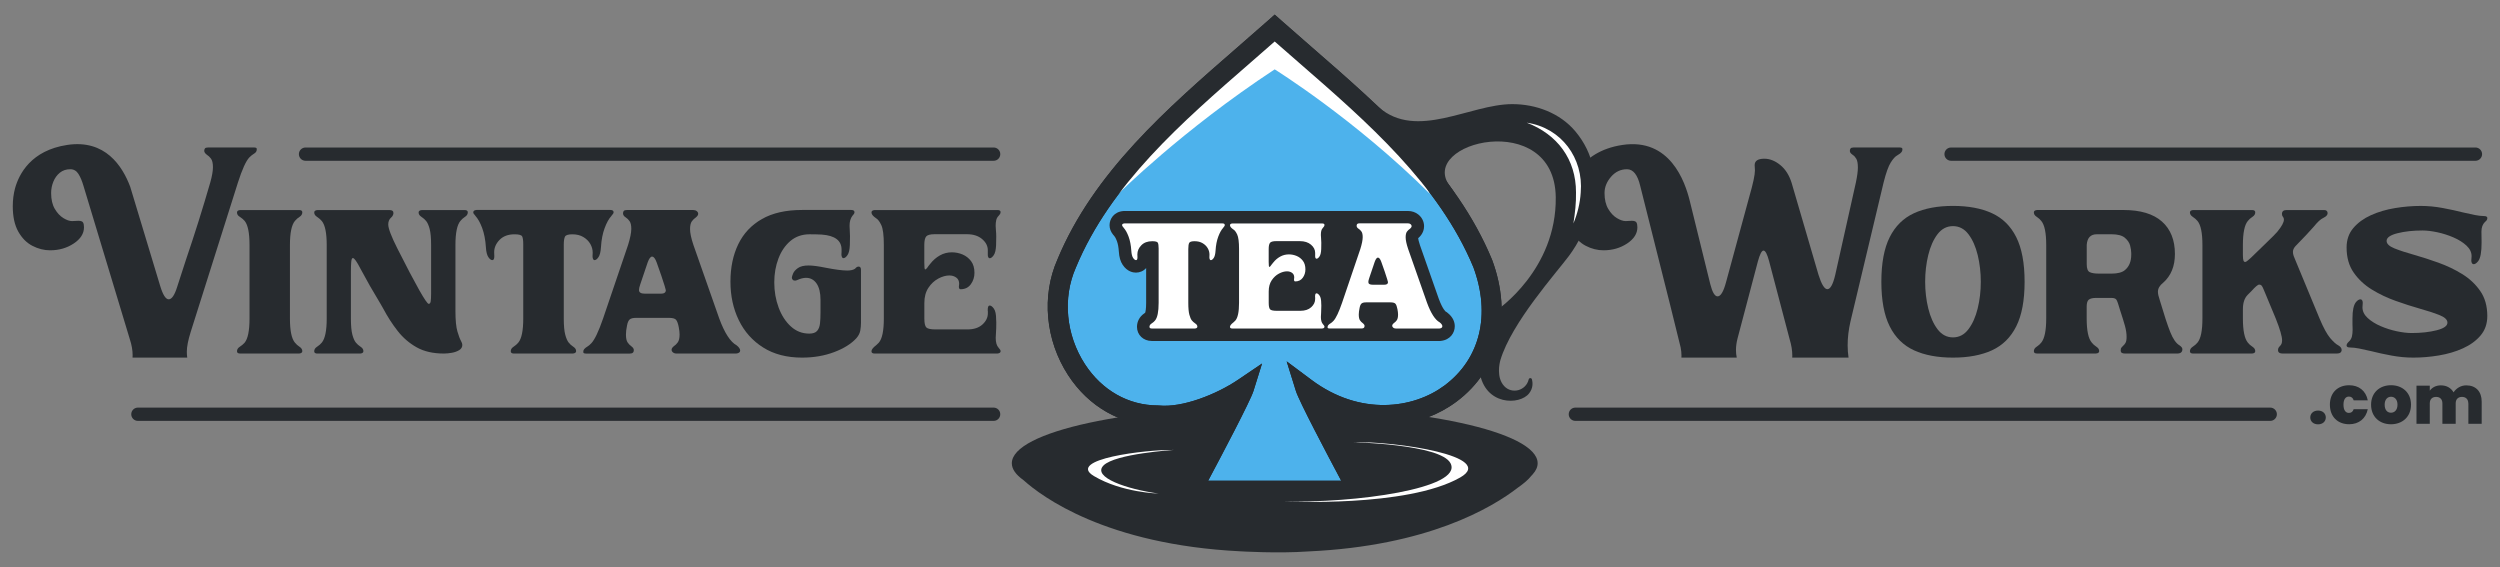
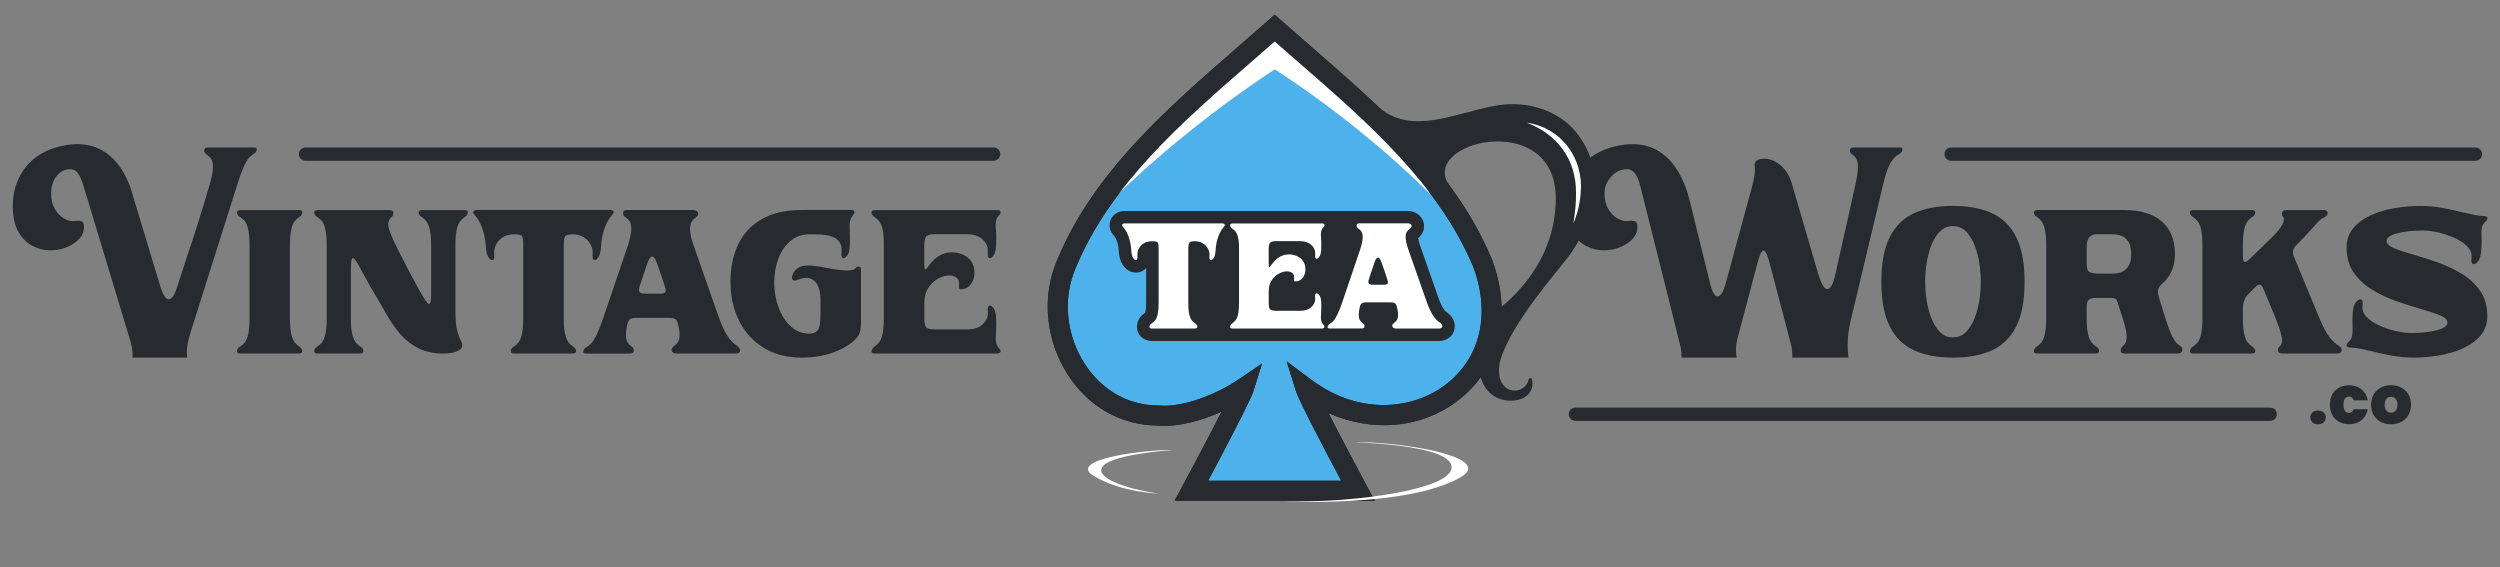
<svg xmlns="http://www.w3.org/2000/svg" version="1.1" id="Layer_2" x="0px" y="0px" viewBox="0 0 1050.65 238.3" style="enable-background:new 0 0 1050.65 238.3;" xml:space="preserve">
  <rect x="0" y="0" width="1050.65" height="238.3" fill="#808080" stroke="none" />
  <style type="text/css">
	.st0{fill:#272B2F;}
	.st1{fill:#4DB2EC;}
	.st2{fill:#FFFFFF;}
</style>
  <g>
    <g>
      <path class="st0" d="M106.79,61.98H87.43c-0.67,0-1.1,0.14-1.3,0.41c-0.2,0.28-0.3,0.61-0.3,1c0,0.55,0.39,1.12,1.18,1.71    c0.55,0.32,1.1,0.84,1.65,1.56c0.55,0.73,0.83,1.94,0.83,3.63c0,1.57-0.37,3.7-1.12,6.38c-3.15,10.9-6.55,21.72-10.21,32.47    l-3.66,11.28c-1.1,3.58-2.3,5.37-3.6,5.37c-1.26,0-2.46-1.89-3.6-5.67l-12.57-41.6c-3.29-8.77-10.54-20.02-26.48-17.61    C13.04,63.21,8,73.12,6.33,79.1c-0.64,2.39-0.96,4.93-0.96,7.61c0,4.33,0.77,7.86,2.3,10.6c1.53,2.74,3.51,4.73,5.93,5.99    c2.42,1.26,4.91,1.89,7.47,1.89c3.74,0,7.04-0.95,9.92-2.86c2.87-1.91,4.31-4.18,4.31-6.82c0-0.9-0.14-1.58-0.41-2.04    c-0.28-0.45-0.92-0.68-1.95-0.68l-2.66,0.12c-1.06,0-2.28-0.42-3.66-1.27c-1.38-0.85-2.58-2.14-3.6-3.87    c-1.02-1.73-1.53-3.96-1.53-6.67c0-1.61,0.3-3.19,0.92-4.72c0.61-1.53,1.51-2.79,2.72-3.78c1.2-0.98,2.67-1.48,4.4-1.48    c1.46,0,2.6,0.65,3.42,1.95c0.83,1.3,1.53,2.97,2.13,5.02l19.48,64.46c0.79,2.4,1.18,4.64,1.18,6.73c0,0.36-0.01,0.7-0.04,1h22.99    c-0.11-0.8-0.17-1.62-0.17-2.48c0-2.09,0.55-4.88,1.65-8.38l19.84-62.75c1.77-5.51,3.36-9.01,4.78-10.51    c0.63-0.63,1.21-1.1,1.74-1.42c0.53-0.31,0.89-0.62,1.09-0.92c0.2-0.29,0.3-0.7,0.3-1.21C107.92,62.2,107.54,61.98,106.79,61.98z" />
      <path class="st0" d="M125.69,148.58h-24.73c-0.91,0-1.36-0.31-1.36-0.94c0-0.75,0.35-1.36,1.06-1.83    c0.91-0.59,1.61-1.18,2.13-1.77c1.38-1.65,2.07-5.04,2.07-10.15v-30.93c0-5.12-0.69-8.5-2.07-10.15    c-0.51-0.59-1.22-1.18-2.13-1.77c-0.71-0.43-1.06-1.02-1.06-1.77c0-0.59,0.45-0.92,1.36-1h24.73c0.91,0,1.36,0.32,1.36,0.94    c0,0.79-0.38,1.43-1.15,1.92c-0.77,0.49-1.41,1.05-1.92,1.68c-1.42,1.65-2.13,5.04-2.13,10.15v30.93c0,5.12,0.71,8.5,2.13,10.15    c0.51,0.63,1.15,1.2,1.92,1.71c0.77,0.51,1.15,1.12,1.15,1.83C127.04,148.17,126.59,148.5,125.69,148.58z" />
      <path class="st0" d="M186.55,148.58c-4.53,0-8.33-0.87-11.42-2.6c-3.09-1.73-5.76-4.02-8-6.88c-2.24-2.85-4.29-6.03-6.14-9.53    c-0.16-0.31-0.53-0.96-1.12-1.95c-3.11-5.12-5.88-9.98-8.32-14.58c-1.57-3.07-2.66-4.6-3.25-4.6c-0.35,0-0.58,0.5-0.68,1.51    c-0.1,1-0.15,2.43-0.15,4.28v19.66c0,2.99,0.21,5.25,0.62,6.79c0.41,1.53,0.91,2.64,1.48,3.31c0.57,0.67,1.11,1.16,1.62,1.48    l0.47,0.35c0.71,0.47,1.06,1.06,1.06,1.77c0,0.59-0.45,0.93-1.36,1h-17.95c-0.91,0-1.36-0.31-1.36-0.94    c0-0.75,0.35-1.36,1.06-1.83l0.47-0.35c0.51-0.31,1.06-0.81,1.65-1.48c1.38-1.65,2.07-5.02,2.07-10.09v-30.93    c0-5.08-0.69-8.44-2.07-10.09c-0.59-0.67-1.14-1.16-1.65-1.48l-0.47-0.35c-0.71-0.47-1.06-1.06-1.06-1.77c0-0.59,0.45-0.92,1.36-1    h30.28c1.1,0,1.65,0.41,1.65,1.24c0,0.51-0.2,1.02-0.59,1.53c-0.08,0.12-0.2,0.24-0.35,0.35c-0.83,0.71-1.24,1.69-1.24,2.95    c0,1.65,1.28,5.02,3.84,10.09c7.83,15.51,12.22,23.26,13.16,23.26c0.43,0,0.71-0.33,0.83-1c0.12-0.67,0.18-1.75,0.18-3.25v-20.48    c0-2.99-0.21-5.25-0.62-6.79c-0.41-1.53-0.91-2.64-1.48-3.31c-0.57-0.67-1.11-1.16-1.62-1.48l-0.47-0.35    c-0.71-0.47-1.06-1.06-1.06-1.77c0-0.59,0.47-0.92,1.42-1h17.89c0.9,0,1.36,0.32,1.36,0.94c0,0.75-0.35,1.36-1.06,1.83l-0.47,0.35    c-0.51,0.32-1.04,0.81-1.59,1.48c-1.38,1.65-2.07,5.02-2.07,10.09v27.75c0,3.86,0.28,6.72,0.83,8.59    c0.55,1.87,1.06,3.22,1.53,4.04c0.35,0.63,0.53,1.16,0.53,1.59c0,0.94-0.43,1.68-1.3,2.21c-0.87,0.53-1.9,0.91-3.1,1.12    C188.68,148.47,187.57,148.58,186.55,148.58z" />
      <path class="st0" d="M240.74,148.58h-24.73c-0.91,0-1.36-0.31-1.36-0.94c0-0.75,0.35-1.36,1.06-1.83l0.47-0.35    c0.51-0.31,1.06-0.81,1.65-1.48c1.38-1.65,2.07-5.02,2.07-10.09v-31.23c0-1.65-0.16-2.76-0.47-3.33    c-0.32-0.57-1.38-0.86-3.19-0.86c-2.68,0-4.77,0.78-6.29,2.33c-1.52,1.56-2.27,3.3-2.27,5.22l0.06,1.71    c0,1.06-0.28,1.59-0.83,1.59c-0.55,0-1.11-0.42-1.68-1.27c-0.57-0.85-0.92-2.23-1.03-4.16c-0.2-3.11-0.72-5.79-1.56-8.06    c-0.85-2.26-1.8-3.96-2.86-5.11l-0.06-0.12c-0.55-0.55-0.83-1-0.83-1.36c0-0.59,0.45-0.92,1.36-1h56.26c0.9,0,1.36,0.32,1.36,0.94    c0,0.39-0.28,0.87-0.83,1.42l-0.06,0.12c-1.06,1.14-2.02,2.84-2.86,5.11c-0.85,2.26-1.37,4.95-1.56,8.06    c-0.12,1.93-0.46,3.32-1.03,4.16c-0.57,0.85-1.13,1.27-1.68,1.27c-0.28,0-0.48-0.17-0.62-0.5c-0.14-0.33-0.21-0.7-0.21-1.09    l0.06-1.59c0-1.26-0.34-2.47-1-3.63c-0.67-1.16-1.64-2.13-2.92-2.89c-1.28-0.77-2.82-1.15-4.63-1.15c-1.69,0-2.72,0.32-3.07,0.94    c-0.35,0.63-0.53,1.81-0.53,3.54v30.93c0,2.99,0.21,5.25,0.62,6.79c0.41,1.53,0.9,2.64,1.45,3.31c0.55,0.67,1.08,1.16,1.59,1.48    l0.47,0.35c0.71,0.47,1.06,1.06,1.06,1.77C242.1,148.17,241.64,148.5,240.74,148.58z" />
      <path class="st0" d="M309.4,148.58h-25.09c-0.59,0-1.08-0.16-1.48-0.47c-0.39-0.31-0.59-0.69-0.59-1.12    c0-0.51,0.35-1.04,1.06-1.59c0.51-0.31,1.02-0.82,1.53-1.51c0.51-0.69,0.77-1.8,0.77-3.33c0-0.87-0.12-1.89-0.35-3.07    c-0.28-1.46-0.64-2.47-1.09-3.04c-0.45-0.57-1.43-0.86-2.92-0.86h-13.99c-1.22,0-2.09,0.22-2.6,0.65    c-0.51,0.43-0.89,1.26-1.12,2.48c-0.32,1.53-0.47,2.81-0.47,3.84c0,1.57,0.24,2.7,0.71,3.36c0.47,0.67,0.94,1.16,1.42,1.48    l0.47,0.41c0.47,0.39,0.71,0.85,0.71,1.36c0,0.94-0.55,1.42-1.65,1.42h-18.48c-0.75,0-1.12-0.22-1.12-0.65    c0-0.51,0.14-0.92,0.41-1.24c0.39-0.43,0.84-0.79,1.33-1.06c0.49-0.28,1.05-0.75,1.68-1.42c1.42-1.53,3.05-4.98,4.9-10.33    l10.51-30.93c0.9-2.91,1.36-5.17,1.36-6.79c0-1.49-0.25-2.58-0.74-3.25c-0.49-0.67-0.99-1.16-1.5-1.48    c-0.83-0.51-1.24-1.1-1.24-1.77c0-0.43,0.11-0.78,0.33-1.03c0.22-0.26,0.66-0.38,1.33-0.38h27.86c0.59,0,1.08,0.16,1.48,0.47    c0.39,0.32,0.59,0.69,0.59,1.12c0,0.51-0.35,1.04-1.06,1.59c-0.51,0.32-1.03,0.82-1.56,1.51c-0.53,0.69-0.8,1.8-0.8,3.33    c0,1.61,0.47,3.84,1.42,6.67l10.86,30.93c2.24,6.06,4.66,9.8,7.26,11.22c1.02,0.79,1.53,1.53,1.53,2.24    C311.05,148.05,310.5,148.46,309.4,148.58z M277.69,123.43c1.42,0,2.13-0.49,2.13-1.48c0-0.28-0.63-2.3-1.89-6.08l-1.95-5.55    c-0.59-1.65-1.24-2.48-1.95-2.48c-0.63,0-1.24,0.81-1.83,2.42l-3.13,9.27c-0.35,0.98-0.53,1.77-0.53,2.36    c0,1.02,0.83,1.53,2.48,1.53H277.69z" />
      <path class="st0" d="M337.08,150.29c-6.42,0-11.87-1.42-16.35-4.25c-4.49-2.83-7.9-6.66-10.24-11.48    c-2.34-4.82-3.51-10.2-3.51-16.15c0-5.98,1.09-11.24,3.28-15.76c2.19-4.53,5.5-8.06,9.95-10.6c4.45-2.54,10.07-3.81,16.88-3.81    h20.66c0.9,0,1.36,0.32,1.36,0.94c0,0.28-0.09,0.53-0.27,0.77c-0.18,0.24-0.38,0.49-0.62,0.77c-0.79,1.02-1.18,2.42-1.18,4.19    c0,0.63,0.03,1.31,0.09,2.04c0.06,0.73,0.09,1.52,0.09,2.39l-0.06,3.66c-0.08,1.97-0.41,3.37-1,4.22    c-0.59,0.85-1.16,1.27-1.71,1.27c-0.28,0-0.48-0.17-0.62-0.5c-0.14-0.33-0.21-0.7-0.21-1.09c0-0.59,0.02-0.92,0.06-1v-1    c0-3.82-2.79-5.92-8.38-6.32c-1.5-0.08-3.17-0.12-5.02-0.12c-3.19,0-5.88,0.94-8.09,2.8c-2.2,1.87-3.89,4.34-5.05,7.41    c-1.16,3.07-1.74,6.4-1.74,9.98c0,3.78,0.61,7.31,1.83,10.6c1.22,3.29,2.93,5.93,5.14,7.94c2.2,2.01,4.78,3.01,7.73,3.01    c1.53,0,2.64-0.38,3.31-1.15c0.67-0.77,1.07-1.82,1.21-3.16c0.14-1.34,0.21-2.85,0.21-4.55v-5.31c0-2.99-0.55-5.28-1.65-6.88    c-1.1-1.59-2.58-2.39-4.43-2.39c-1.1,0-2.34,0.32-3.72,0.94c-0.32,0.16-0.63,0.24-0.94,0.24c-0.43,0-0.76-0.14-0.97-0.41    c-0.22-0.28-0.33-0.55-0.33-0.83c0-0.31,0.17-0.89,0.5-1.71c0.33-0.83,1.01-1.6,2.04-2.33c1.02-0.73,2.52-1.09,4.49-1.09    c1.73,0,4.11,0.32,7.14,0.94c4.05,0.79,7.08,1.18,9.09,1.18c1.49,0,2.6-0.26,3.31-0.77c0.47-0.59,0.96-0.89,1.48-0.89    c0.67,0,1,0.45,1,1.36v22.26c0,1.1-0.1,2.2-0.3,3.31c-0.2,1.1-0.75,2.17-1.65,3.19c-2.17,2.36-5.28,4.31-9.36,5.84    C346.44,149.53,341.96,150.29,337.08,150.29z" />
      <path class="st0" d="M419.14,148.58H367.6c-0.91,0-1.36-0.31-1.36-0.94c0-0.71,0.65-1.55,1.95-2.54c0.47-0.39,0.85-0.75,1.12-1.06    c1.42-1.61,2.13-5,2.13-10.15v-30.93c0-4.05-0.35-6.84-1.06-8.35c-0.71-1.51-1.46-2.49-2.24-2.92l-0.77-0.59    c-0.75-0.63-1.12-1.24-1.12-1.83c0-0.59,0.45-0.92,1.36-1h51.54c0.9,0,1.36,0.28,1.36,0.83c0,0.35-0.08,0.64-0.24,0.86    c-0.16,0.22-0.34,0.44-0.53,0.68c-0.55,0.55-0.91,1.17-1.06,1.86c-0.16,0.69-0.24,1.49-0.24,2.39c0,0.59,0.04,1.26,0.12,2.01    c0.08,0.75,0.12,1.57,0.12,2.48l-0.06,3.66c-0.08,1.97-0.41,3.37-1,4.22c-0.59,0.85-1.16,1.27-1.71,1.27    c-0.24,0-0.42-0.14-0.56-0.41c-0.14-0.28-0.21-0.57-0.21-0.89v-2.07c0-1.77-0.8-3.33-2.39-4.69c-1.59-1.36-3.73-2.04-6.41-2.04    h-13.58c-1.81,0-2.98,0.32-3.51,0.94c-0.53,0.63-0.8,1.83-0.8,3.6v7.44c0,1.89,0.12,2.83,0.35,2.83c0.31,0,0.79-0.49,1.42-1.48    l0.77-0.94c1.14-1.46,2.48-2.62,4.01-3.48c1.53-0.87,3.21-1.3,5.02-1.3c1.57,0,3.08,0.31,4.52,0.91c1.44,0.61,2.63,1.55,3.57,2.8    c0.94,1.26,1.42,2.89,1.42,4.9c0,1.81-0.51,3.41-1.53,4.81c-1.02,1.4-2.46,2.1-4.31,2.1c-0.47,0-0.71-0.35-0.71-1.06l0.12-1.24    c0-1.14-0.4-2.01-1.21-2.6c-0.81-0.59-1.78-0.89-2.92-0.89c-1.46,0-3,0.43-4.63,1.3c-1.63,0.87-3.02,2.15-4.16,3.87    c-1.14,1.71-1.71,3.85-1.71,6.4v6.55c0,1.93,0.28,3.17,0.83,3.72c0.55,0.55,1.83,0.83,3.84,0.83h13.46c2.68,0,4.77-0.69,6.29-2.07    c1.51-1.38,2.27-2.95,2.27-4.72v-0.89c-0.04-0.04-0.06-0.14-0.06-0.3c0-0.79,0.07-1.33,0.21-1.62c0.14-0.3,0.34-0.44,0.62-0.44    c0.55,0,1.14,0.44,1.77,1.33c0.63,0.89,0.94,2.41,0.94,4.58c0.04,0.28,0.06,0.67,0.06,1.18c0,1.77-0.04,3.17-0.12,4.19    c-0.08,0.83-0.12,1.59-0.12,2.3c0,1.89,0.39,3.27,1.18,4.13c0.59,0.63,0.89,1.12,0.89,1.48    C420.5,148.17,420.04,148.5,419.14,148.58z" />
      <path class="st0" d="M417.59,67.57H128.4c-1.54,0-2.79-1.25-2.79-2.79c0-1.54,1.25-2.79,2.79-2.79h289.19    c1.54,0,2.79,1.25,2.79,2.79C420.38,66.32,419.13,67.57,417.59,67.57z" />
-       <path class="st0" d="M417.59,176.88H57.95c-1.54,0-2.79-1.25-2.79-2.79s1.25-2.79,2.79-2.79h359.63c1.54,0,2.79,1.25,2.79,2.79    S419.13,176.88,417.59,176.88z" />
    </g>
    <g>
      <path class="st0" d="M798.38,61.98h-19.36c-0.67,0-1.1,0.14-1.3,0.41c-0.2,0.28-0.3,0.61-0.3,1c0,0.51,0.26,0.96,0.77,1.36    l0.53,0.41c0.51,0.32,0.98,0.85,1.42,1.59c0.43,0.75,0.65,1.97,0.65,3.66c0,1.53-0.28,3.62-0.83,6.26l-8.68,38.84    c-0.94,4.01-2.05,6.02-3.31,6.02c-1.22,0-2.46-2.01-3.72-6.02L752.93,76.8c-1.02-3.23-2.62-5.72-4.78-7.47    c-2.17-1.75-4.39-2.63-6.67-2.63c-2.72,0-4.07,0.91-4.07,2.72l0.12,2.18c0,1.89-0.77,5.49-2.3,10.8l-9.86,36.25    c-1.06,3.94-2.24,5.9-3.54,5.9c-1.18,0-2.2-1.71-3.07-5.14l-8.63-35.03c0,0,0,0,0,0c-2.01-8.16-8.36-26.47-28.28-23.47    c-18.6,2.8-22.52,17.01-23.3,21.49c-0.23,1.48-0.35,2.92-0.35,4.31c0,4.33,0.77,7.86,2.3,10.6c1.53,2.74,3.51,4.73,5.93,5.99    c2.42,1.26,4.91,1.89,7.47,1.89c3.74,0,7.04-0.95,9.92-2.86c2.87-1.91,4.31-4.18,4.31-6.82c0-0.9-0.14-1.58-0.41-2.04    c-0.28-0.45-0.93-0.68-1.95-0.68l-2.6,0.12c-1.02,0-2.23-0.41-3.63-1.24s-2.62-2.12-3.66-3.87c-1.04-1.75-1.56-3.98-1.56-6.7    c0-2.44,0.92-4.71,2.74-6.82c1.83-2.11,4.06-3.16,6.7-3.16c2.6,0,4.45,2.32,5.55,6.97c11.1,44.04,16.77,66.68,17,67.92    c0.24,1.24,0.35,2.39,0.35,3.45c0,0.3-0.01,0.57-0.03,0.83h23.26c-0.22-1.02-0.33-2.08-0.33-3.19c0-1.53,0.22-3.15,0.65-4.84    l8.56-32.41c0.83-3.03,1.61-4.55,2.36-4.55c0.79,0,1.57,1.5,2.36,4.49l8.62,32.76c0.75,2.48,1.12,4.76,1.12,6.85    c0,0.32-0.01,0.61-0.03,0.89h23.67c-0.25-1.66-0.38-3.39-0.38-5.19c0-3.19,0.39-6.51,1.18-9.98l13.93-58.44    c1.02-4.05,2.03-6.86,3.01-8.41c0.98-1.55,1.89-2.55,2.72-2.98l0.53-0.35c0.59-0.35,0.9-0.59,0.94-0.71    c0.47-0.35,0.71-0.89,0.71-1.59C799.51,62.2,799.13,61.98,798.38,61.98z" />
      <path class="st0" d="M820.76,150.29c-6.45,0-11.92-1.02-16.38-3.07c-4.47-2.05-7.87-5.4-10.21-10.07    c-2.34-4.66-3.51-10.91-3.51-18.74c0-7.83,1.17-14.08,3.51-18.74c2.34-4.66,5.75-8.02,10.21-10.07c4.47-2.05,9.93-3.07,16.38-3.07    c6.45,0,11.91,1.02,16.38,3.07c4.47,2.05,7.87,5.4,10.21,10.07c2.34,4.66,3.51,10.91,3.51,18.74c0,7.83-1.17,14.08-3.51,18.74    c-2.34,4.66-5.75,8.02-10.21,10.07C832.67,149.27,827.21,150.29,820.76,150.29z M820.76,141.79c2.6,0,4.76-1.14,6.49-3.42    c1.73-2.28,3.03-5.2,3.9-8.77c0.87-3.56,1.3-7.29,1.3-11.19s-0.43-7.63-1.3-11.22c-0.87-3.58-2.17-6.5-3.9-8.77    c-1.73-2.26-3.9-3.39-6.49-3.39c-2.6,0-4.76,1.13-6.49,3.39c-1.73,2.26-3.03,5.19-3.9,8.77c-0.87,3.58-1.3,7.32-1.3,11.22    s0.43,7.63,1.3,11.19c0.87,3.56,2.16,6.48,3.9,8.77C816,140.65,818.16,141.79,820.76,141.79z" />
      <path class="st0" d="M914.97,148.58h-21.96c-1.18,0-1.77-0.41-1.77-1.24c0-0.35,0.03-0.64,0.09-0.86    c0.06-0.22,0.34-0.58,0.86-1.09c0.35-0.28,0.7-0.68,1.03-1.21c0.33-0.53,0.5-1.39,0.5-2.57c0-1.46-0.23-3-0.68-4.63    c-0.45-1.63-1.13-3.83-2.04-6.58c-0.71-2.52-1.24-4.01-1.59-4.49c-0.35-0.47-1.04-0.71-2.07-0.71h-6.43    c-1.42,0-2.43,0.24-3.04,0.71c-0.61,0.47-0.92,1.44-0.92,2.89v5.08c0,5.08,0.71,8.44,2.13,10.09c0.55,0.67,1.08,1.16,1.59,1.48    l0.47,0.35c0.71,0.47,1.06,1.06,1.06,1.77c0,0.59-0.45,0.93-1.36,1h-24.73c-0.91,0-1.36-0.31-1.36-0.94    c0-0.75,0.35-1.36,1.06-1.83l0.47-0.35c0.51-0.31,1.04-0.81,1.59-1.48c1.38-1.69,2.07-5.06,2.07-10.09v-30.93    c0-5.08-0.69-8.44-2.07-10.09c-0.55-0.67-1.08-1.16-1.59-1.48l-0.47-0.35c-0.71-0.47-1.06-1.06-1.06-1.77c0-0.59,0.45-0.92,1.36-1    h36.31c7.12,0,12.5,1.61,16.15,4.84c3.64,3.23,5.46,7.77,5.46,13.64c0,5.16-1.65,9.19-4.96,12.1c-1.46,1.14-2.18,2.4-2.18,3.78    c0,0.87,0.24,1.97,0.71,3.31c1.85,6.26,3.34,10.81,4.49,13.67c1.14,2.85,2.42,4.69,3.84,5.52c0.83,0.55,1.24,1.1,1.24,1.65    C917.16,147.97,916.43,148.58,914.97,148.58z M887.35,114.99c2.6,0,4.49-0.49,5.67-1.48c1.77-1.46,2.66-3.62,2.66-6.49v-0.65    c0-0.9-0.16-1.96-0.47-3.16c-0.32-1.2-1.05-2.29-2.21-3.28c-1.16-0.98-3.04-1.48-5.64-1.48h-6.14c-2.64,0-4.05,1.5-4.25,4.49v8.09    c0,1.81,0.41,2.92,1.24,3.33c0.83,0.41,2.07,0.62,3.72,0.62H887.35z" />
      <path class="st0" d="M982.1,148.58h-22.79c-1.26,0-1.91-0.45-1.95-1.36c0-0.31,0.04-0.59,0.12-0.83c0.08-0.24,0.3-0.55,0.65-0.94    c0.63-0.51,0.94-1.32,0.94-2.42c0-1.65-0.89-4.7-2.66-9.15l-4.96-11.92c-0.39-0.98-0.72-1.62-0.97-1.92    c-0.26-0.29-0.6-0.44-1.03-0.44c-0.55,0-1.63,0.91-3.25,2.72l-1.59,1.59c-1.34,1.34-2.01,3.35-2.01,6.02v3.96    c0,5.04,0.69,8.4,2.07,10.09c0.55,0.67,1.08,1.16,1.59,1.48l0.47,0.35c0.71,0.47,1.06,1.06,1.06,1.77c0,0.59-0.45,0.93-1.36,1    H921.7c-0.91,0-1.36-0.31-1.36-0.94c0-0.75,0.35-1.36,1.06-1.83l0.47-0.35c0.51-0.31,1.06-0.81,1.65-1.48    c1.38-1.65,2.07-5.02,2.07-10.09v-30.93c0-5.08-0.69-8.44-2.07-10.09c-0.59-0.67-1.14-1.16-1.65-1.48l-0.47-0.35    c-0.71-0.47-1.06-1.06-1.06-1.77c0-0.59,0.45-0.92,1.36-1h24.73c0.9,0,1.36,0.32,1.36,0.94c0,0.75-0.35,1.36-1.06,1.83l-0.47,0.35    c-0.51,0.32-1.04,0.81-1.59,1.48c-1.38,1.65-2.07,5.02-2.07,10.09v4.13c0,1.22,0.08,2.03,0.24,2.42c0.16,0.39,0.39,0.59,0.71,0.59    c0.08,0,0.22-0.04,0.41-0.12c0.2-0.08,0.85-0.61,1.95-1.59l5.61-5.43c3.27-3.15,5.1-4.98,5.49-5.49c1.89-2.28,2.83-4.01,2.83-5.19    c0-0.47-0.14-0.87-0.41-1.18c-0.28-0.31-0.41-0.71-0.41-1.18c0-1.1,0.65-1.65,1.95-1.65h15.76c0.94,0,1.44,0.43,1.48,1.3    c0,0.75-0.57,1.4-1.71,1.95c-0.67,0.32-1.32,0.77-1.95,1.36c-0.63,0.59-1.42,1.46-2.36,2.6c-1.46,1.69-3.96,4.35-7.5,7.97    c-0.71,0.79-1.06,1.59-1.06,2.42c0,0.55,0.11,1.12,0.32,1.71c0.22,0.59,0.46,1.2,0.74,1.83l10.15,24.5    c1.65,3.9,3.14,6.62,4.46,8.18c1.32,1.55,2.45,2.57,3.39,3.04c0.94,0.55,1.42,1.2,1.42,1.95c0,0.43-0.17,0.8-0.5,1.09    C983.27,148.43,982.76,148.58,982.1,148.58z" />
      <path class="st0" d="M1014.21,150.29c-3.03,0-6.08-0.29-9.15-0.86c-3.07-0.57-5.92-1.19-8.56-1.86c-1.81-0.43-3.47-0.8-4.99-1.09    c-1.52-0.29-2.79-0.44-3.81-0.44c-1.02,0-1.53-0.28-1.53-0.83c0-0.51,0.32-1.06,0.97-1.65c0.65-0.59,1.07-1.3,1.27-2.13    c0.2-0.83,0.3-1.79,0.3-2.89c0-1.38-0.02-2.16-0.06-2.36v-2.36c0-3.31,0.47-5.57,1.42-6.79c0.67-0.83,1.32-1.24,1.95-1.24    c0.31,0,0.55,0.15,0.71,0.44c0.16,0.29,0.24,0.64,0.24,1.03l-0.12,1.89c0,1.65,0.73,3.15,2.18,4.49c1.46,1.34,3.28,2.48,5.46,3.42    c2.18,0.94,4.45,1.66,6.79,2.16c2.34,0.49,4.4,0.74,6.17,0.74c3.97,0,7.49-0.38,10.54-1.15c3.05-0.77,4.57-1.84,4.57-3.22    c0-1.22-1.1-2.27-3.31-3.16c-2.2-0.88-5-1.8-8.38-2.74c-3.19-0.9-6.55-1.99-10.09-3.25c-3.54-1.26-6.87-2.84-9.98-4.75    c-3.11-1.91-5.66-4.29-7.64-7.14c-1.99-2.85-2.98-6.37-2.98-10.54c0-3.23,0.94-5.95,2.83-8.18c1.89-2.22,4.36-4.02,7.41-5.4    c3.05-1.38,6.41-2.37,10.1-2.98c3.68-0.61,7.29-0.91,10.83-0.91c3.03,0,6.08,0.29,9.15,0.86c3.07,0.57,5.92,1.19,8.56,1.86    c1.81,0.43,3.47,0.8,4.99,1.09c1.51,0.29,2.77,0.44,3.78,0.44c1,0,1.5,0.28,1.5,0.83c0,0.63-0.34,1.18-1,1.65    c-0.98,0.98-1.48,2.32-1.48,4.01l0.06,4.66c0,3.98-0.47,6.57-1.42,7.79c-0.67,0.87-1.32,1.3-1.95,1.3c-0.28,0-0.5-0.15-0.68-0.44    c-0.18-0.29-0.27-0.64-0.27-1.03l0.12-1.89c0-1.65-0.73-3.15-2.18-4.49c-1.46-1.34-3.28-2.48-5.46-3.42    c-2.19-0.94-4.45-1.66-6.79-2.16c-2.34-0.49-4.4-0.74-6.17-0.74c-3.98,0-7.49,0.38-10.54,1.15c-3.05,0.77-4.58,1.84-4.58,3.22    c0,1.22,1.1,2.27,3.31,3.16c2.2,0.88,5,1.8,8.38,2.74c3.19,0.91,6.54,1.99,10.06,3.25c3.52,1.26,6.84,2.84,9.95,4.75    c3.11,1.91,5.66,4.29,7.64,7.14c1.99,2.85,2.98,6.37,2.98,10.54c0,3.23-0.94,5.95-2.83,8.18s-4.36,4.02-7.41,5.4    c-3.05,1.38-6.41,2.37-10.07,2.98C1021.35,149.99,1017.75,150.29,1014.21,150.29z" />
      <path class="st0" d="M1040.33,67.57H819.96c-1.54,0-2.79-1.25-2.79-2.79c0-1.54,1.25-2.79,2.79-2.79h220.37    c1.54,0,2.79,1.25,2.79,2.79C1043.12,66.32,1041.87,67.57,1040.33,67.57z" />
      <path class="st0" d="M954.09,176.88H662.06c-1.54,0-2.79-1.25-2.79-2.79s1.25-2.79,2.79-2.79h292.03c1.54,0,2.79,1.25,2.79,2.79    S955.63,176.88,954.09,176.88z" />
      <g>
        <g>
          <path class="st0" d="M974.19,178.33c-2,0-3.28-1.26-3.28-2.88c0-1.63,1.28-2.91,3.28-2.91c1.97,0,3.25,1.28,3.25,2.91      C977.44,177.08,976.16,178.33,974.19,178.33z" />
          <path class="st0" d="M987.26,161.9c4.05,0,7.02,2.31,7.82,6.33h-5.93c-0.31-0.97-0.94-1.57-2-1.57c-1.37,0-2.28,1.14-2.28,3.42      c0,2.31,0.91,3.45,2.28,3.45c1.06,0,1.68-0.57,2-1.57h5.93c-0.8,3.97-3.77,6.33-7.82,6.33c-4.76,0-8.1-3.11-8.1-8.22      C979.15,165.01,982.49,161.9,987.26,161.9z" />
          <path class="st0" d="M1004.83,178.3c-4.76,0-8.36-3.11-8.36-8.22c0-5.08,3.62-8.19,8.39-8.19c4.76,0,8.39,3.11,8.39,8.19      C1013.25,175.19,1009.6,178.3,1004.83,178.3z M1004.83,173.45c1.43,0,2.74-1.06,2.74-3.37c0-2.28-1.28-3.34-2.71-3.34      s-2.68,1.06-2.68,3.34C1002.18,172.4,1003.38,173.45,1004.83,173.45z" />
-           <path class="st0" d="M1037.33,169.51c0-1.74-1.06-2.71-2.65-2.71c-1.63,0-2.65,0.97-2.65,2.71v8.59h-5.59v-8.59      c0-1.74-1.03-2.71-2.62-2.71c-1.66,0-2.68,0.97-2.68,2.71v8.59h-5.59v-16.01h5.59v2.11c0.91-1.28,2.48-2.25,4.65-2.25      c2.4,0,4.28,1.08,5.34,2.94c1.08-1.63,2.97-2.94,5.34-2.94c4.05,0,6.48,2.62,6.48,6.82v9.33h-5.59V169.51z" />
        </g>
      </g>
    </g>
    <g>
-       <path class="st0" d="M644.13,199.34c1.36-1.51,2.08-3.06,2.08-4.65c0-13.25-49.47-24-110.49-24s-110.49,10.74-110.49,24    c0,2.46,1.7,4.83,4.86,7.06c7.64,6.9,34.68,27.14,91.25,29.95c0.01,0,0.02,0,0.02,0s15.69,0.96,28.44,0.05    c0.04,0,0.1-0.01,0.14-0.01c49.9-2.29,76.89-18.2,88.01-26.84c2.49-1.74,4.42-3.4,5.56-4.88c0.43-0.44,0.64-0.69,0.64-0.69    C644.15,199.33,644.14,199.34,644.13,199.34z M438.57,206.13c0.05,0.04,0.1,0.09,0.15,0.13c-0.19-0.1-0.38-0.21-0.57-0.31    C438.29,206.01,438.43,206.07,438.57,206.13z" />
      <g>
        <path class="st1" d="M486.5,174.6c11.35,1.19,26.95-5.25,36.25-11.55c-1.49,4.77-19.45,38.35-22.06,43.2h70.02     c-2.61-4.85-20.57-38.42-22.06-43.2c40.29,30.09,92.78-3.1,74.49-52.3c-17.01-41.01-54.88-70.07-87.44-98.95     c-32.56,28.88-70.43,57.95-87.44,98.95C436.06,138.31,454.93,174.53,486.5,174.6z" />
        <path class="st0" d="M577.79,210.47h-84.18l3.36-6.23c4.05-7.53,11.37-21.32,16.4-31.23c-8.74,3.91-18.79,6.62-27.09,5.81     c-15.11-0.1-28.74-7.82-37.42-21.19c-9.52-14.66-11.23-33.28-4.46-48.59c15.17-36.57,45.98-63.37,75.79-89.28     c4.2-3.66,8.55-7.44,12.72-11.13l2.8-2.49l2.8,2.49c4.16,3.69,8.51,7.47,12.71,11.13c29.8,25.91,60.62,52.71,75.82,89.37     l0.06,0.15c8.66,23.31,2.96,46.09-14.9,59.45c-15.28,11.44-35.66,12.98-53.87,4.89c4.87,9.56,11.74,22.54,16.09,30.62     L577.79,210.47z M507.74,202.02h55.91c-5.91-11.08-17.7-33.42-19.04-37.71l-3.88-12.45l10.45,7.8     c20.41,15.25,42.82,12.14,55.96,2.3c14.93-11.18,19.44-29.74,12.06-49.66c-14.46-34.79-44.49-60.9-73.53-86.15     c-3.29-2.86-6.66-5.79-9.97-8.71c-3.31,2.92-6.69,5.85-9.97,8.71c-29.06,25.27-59.12,51.4-73.56,86.23     c-5.67,12.82-4.21,28.36,3.78,40.66c7.14,11,18.28,17.32,30.57,17.34l0.43,0.02c9.91,1.05,24.31-4.67,33.43-10.85l10.01-6.78     l-3.61,11.54C525.45,168.55,513.65,190.93,507.74,202.02z" />
      </g>
      <path class="st2" d="M470.03,81.43c0,0,26.62-26.62,65.67-52.28c0,0,33.66,20.91,65.19,52.28c0,0-5.85-16.16-65.19-72.88    C535.7,8.56,496.96,39.92,470.03,81.43z" />
      <path class="st0" d="M577.79,210.47h-84.18l3.36-6.23c4.05-7.53,11.37-21.32,16.4-31.23c-8.74,3.91-18.79,6.62-27.09,5.81    c-15.11-0.1-28.74-7.82-37.42-21.19c-9.52-14.66-11.23-33.28-4.46-48.59c15.17-36.57,45.98-63.37,75.79-89.28    c4.2-3.66,8.55-7.44,12.72-11.13l2.8-2.49l2.8,2.49c4.16,3.69,8.51,7.47,12.71,11.13c29.8,25.91,60.62,52.71,75.82,89.37    l0.06,0.15c8.66,23.31,2.96,46.09-14.9,59.45c-15.28,11.44-35.66,12.98-53.87,4.89c4.87,9.56,11.74,22.54,16.09,30.62    L577.79,210.47z M507.74,202.02h55.91c-5.91-11.08-17.7-33.42-19.04-37.71l-3.88-12.45l10.45,7.8    c20.41,15.25,42.82,12.14,55.96,2.3c14.93-11.18,19.44-29.74,12.06-49.66c-14.46-34.79-44.49-60.9-73.53-86.15    c-3.29-2.86-6.66-5.79-9.97-8.71c-3.31,2.92-6.69,5.85-9.97,8.71c-29.06,25.27-59.12,51.4-73.56,86.23    c-5.67,12.82-4.21,28.36,3.78,40.66c7.14,11,18.28,17.32,30.57,17.34l0.43,0.02c9.91,1.05,24.31-4.67,33.43-10.85l10.01-6.78    l-3.61,11.54C525.45,168.55,513.65,190.93,507.74,202.02z" />
      <path class="st2" d="M568.24,185.83c0,0,37.2,0.81,41.36,8.86c5.5,10.63-40.8,16.86-69.85,16c0,0,51.42,2.75,73.87-10    C629.23,191.83,587,185.36,568.24,185.83z" />
      <path class="st2" d="M493.16,189.1c0,0-24.53,1.58-29.41,6.53c-4.88,4.95,9.93,10,23.18,11.79c0,0-15.39-0.32-27.22-7.37    C447.89,193,481.63,188.89,493.16,189.1z" />
      <path class="st0" d="M659.39,107.52c7.41-9.95,18.58-33.25,2.7-52.28c-6.49-7.77-16.64-11.5-26.6-11.48    c-17.81,0.05-40.01,15.19-56.01,1.35c-12.24-10.59,32.4,44.28,32.4,44.28s3.37-3.25-2.55-11.13c-13.9-18.53,44-32.78,44.49,4.6    c0.41,30.55-24.69,47.44-24.69,47.44c-0.9,8.29-3.84,10.41-5.46,21.98l-1.86,4.02c2.23,14.22,16.91,14.06,20.82,9.01    c1.65-2.13,1.6-4.3,1.16-5.91c-0.19-0.69-1.18-0.65-1.34,0.05c-1.12,4.73-7.03,6.34-10.3,2.81c-3.34-3.61-1.99-9.51-1.59-10.94    C635.27,135.57,654.13,114.59,659.39,107.52z" />
      <path class="st2" d="M641.62,51.56c14.53,2.11,23.94,14.89,22.69,29.35c-0.27,4.51-1.37,8.9-3.07,12.99    c0.68-4.38,1.19-8.73,1.09-13.04C662.36,66.98,654.5,56.46,641.62,51.56L641.62,51.56z" />
      <g>
        <g>
          <path class="st0" d="M608.23,131.37l-0.3-0.23l-0.36-0.2c-0.01-0.01-1.25-0.89-2.91-5.37l-7.92-22.56      c-0.52-1.56-0.69-2.46-0.74-2.9c2.15-1.83,2.48-3.92,2.48-5.04c0-1.9-0.87-3.68-2.41-4.92c-1.22-0.97-2.72-1.48-4.34-1.48      H472.53l-0.46,0.02c-3.96,0.35-5.77,3.33-5.77,5.95c0,1.4,0.49,2.72,1.46,3.94l0.59,0.7c0.08,0.08,0.49,0.57,1.03,2.01      c0.44,1.17,0.71,2.65,0.82,4.39c0.15,2.41,0.67,4.21,1.64,5.65c1.9,2.82,4.3,3.24,5.57,3.24c1.57,0,3.15-0.65,4.27-1.91v14.65      c0,2.59-0.28,3.73-0.41,4.12l-0.49,0.36c-1.88,1.32-2.95,3.34-2.95,5.59c0,3.38,2.68,5.92,6.22,5.92h121.17l0.28-0.03      c4.04-0.43,5.88-3.47,5.88-6.11C611.4,135.63,610.85,133.38,608.23,131.37z" />
          <path class="st2" d="M502.17,138.06h-18.1c-0.66,0-0.99-0.23-0.99-0.69c0-0.55,0.26-0.99,0.78-1.34l0.35-0.26      c0.37-0.23,0.78-0.59,1.21-1.08c1.01-1.21,1.51-3.67,1.51-7.39v-22.86c0-1.21-0.12-2.02-0.35-2.44      c-0.23-0.42-1.01-0.63-2.33-0.63c-1.96,0-3.49,0.57-4.6,1.71c-1.11,1.14-1.66,2.41-1.66,3.82l0.04,1.25      c0,0.78-0.2,1.17-0.6,1.17c-0.4,0-0.81-0.31-1.23-0.93c-0.42-0.62-0.67-1.63-0.76-3.05c-0.14-2.28-0.53-4.24-1.14-5.9      c-0.62-1.66-1.32-2.9-2.1-3.74l-0.04-0.09c-0.4-0.4-0.6-0.73-0.6-0.99c0-0.43,0.33-0.68,0.99-0.73h41.18      c0.66,0,0.99,0.23,0.99,0.69c0,0.29-0.2,0.63-0.6,1.04l-0.04,0.09c-0.78,0.84-1.48,2.08-2.1,3.74c-0.62,1.66-1,3.62-1.14,5.9      c-0.09,1.41-0.34,2.43-0.76,3.05c-0.42,0.62-0.83,0.93-1.23,0.93c-0.2,0-0.35-0.12-0.45-0.37c-0.1-0.24-0.15-0.51-0.15-0.8      l0.04-1.17c0-0.92-0.24-1.81-0.73-2.66c-0.49-0.85-1.2-1.56-2.14-2.12c-0.94-0.56-2.07-0.84-3.39-0.84      c-1.24,0-1.99,0.23-2.25,0.69c-0.26,0.46-0.39,1.33-0.39,2.59v22.64c0,2.19,0.15,3.85,0.45,4.97c0.3,1.12,0.65,1.93,1.06,2.42      c0.4,0.49,0.79,0.85,1.17,1.08l0.35,0.26c0.52,0.35,0.78,0.78,0.78,1.3C503.16,137.76,502.83,138.01,502.17,138.06z" />
          <path class="st2" d="M555.61,138.06H517.9c-0.66,0-0.99-0.23-0.99-0.69c0-0.52,0.48-1.14,1.43-1.86      c0.35-0.29,0.62-0.55,0.82-0.78c1.04-1.18,1.56-3.66,1.56-7.43v-22.64c0-2.97-0.26-5-0.78-6.11s-1.07-1.82-1.64-2.14l-0.56-0.43      c-0.55-0.46-0.82-0.91-0.82-1.34s0.33-0.68,0.99-0.73h37.72c0.66,0,0.99,0.2,0.99,0.6c0,0.26-0.06,0.47-0.17,0.63      c-0.12,0.16-0.24,0.32-0.39,0.5c-0.4,0.4-0.66,0.86-0.78,1.36c-0.12,0.5-0.17,1.09-0.17,1.75c0,0.43,0.03,0.92,0.09,1.47      c0.06,0.55,0.09,1.15,0.09,1.81l-0.04,2.68c-0.06,1.44-0.3,2.47-0.73,3.09c-0.43,0.62-0.85,0.93-1.25,0.93      c-0.17,0-0.31-0.1-0.41-0.3c-0.1-0.2-0.15-0.42-0.15-0.65v-1.51c0-1.3-0.58-2.44-1.75-3.44c-1.17-0.99-2.73-1.49-4.69-1.49      h-9.94c-1.33,0-2.18,0.23-2.57,0.69c-0.39,0.46-0.58,1.34-0.58,2.64v5.44c0,1.38,0.09,2.07,0.26,2.07      c0.23,0,0.58-0.36,1.04-1.08l0.56-0.69c0.84-1.07,1.81-1.92,2.94-2.55c1.12-0.63,2.35-0.95,3.67-0.95      c1.15,0,2.25,0.22,3.31,0.67c1.05,0.45,1.92,1.13,2.61,2.05c0.69,0.92,1.04,2.12,1.04,3.59c0,1.33-0.37,2.5-1.12,3.52      c-0.75,1.02-1.8,1.53-3.15,1.53c-0.35,0-0.52-0.26-0.52-0.78l0.09-0.91c0-0.83-0.3-1.47-0.89-1.9c-0.59-0.43-1.3-0.65-2.14-0.65      c-1.07,0-2.2,0.32-3.39,0.95c-1.2,0.63-2.21,1.58-3.05,2.83c-0.84,1.25-1.25,2.82-1.25,4.69v4.8c0,1.41,0.2,2.32,0.6,2.72      c0.4,0.4,1.34,0.6,2.81,0.6h9.85c1.96,0,3.49-0.5,4.6-1.51c1.11-1.01,1.66-2.16,1.66-3.46v-0.65c-0.03-0.03-0.04-0.1-0.04-0.22      c0-0.58,0.05-0.97,0.15-1.19c0.1-0.22,0.25-0.32,0.45-0.32c0.4,0,0.84,0.32,1.3,0.97c0.46,0.65,0.69,1.76,0.69,3.35      c0.03,0.2,0.04,0.49,0.04,0.86c0,1.3-0.03,2.32-0.09,3.07c-0.06,0.6-0.09,1.17-0.09,1.69c0,1.38,0.29,2.39,0.86,3.02      c0.43,0.46,0.65,0.82,0.65,1.08C556.61,137.76,556.28,138.01,555.61,138.06z" />
          <path class="st2" d="M604.96,138.06h-18.36c-0.43,0-0.79-0.12-1.08-0.35c-0.29-0.23-0.43-0.5-0.43-0.82      c0-0.37,0.26-0.76,0.78-1.17c0.37-0.23,0.75-0.6,1.12-1.1c0.37-0.5,0.56-1.32,0.56-2.44c0-0.63-0.09-1.38-0.26-2.25      c-0.2-1.07-0.47-1.81-0.8-2.23c-0.33-0.42-1.04-0.63-2.14-0.63h-10.24c-0.89,0-1.53,0.16-1.9,0.48      c-0.37,0.32-0.65,0.92-0.82,1.81c-0.23,1.12-0.35,2.06-0.35,2.81c0,1.15,0.17,1.97,0.52,2.46c0.35,0.49,0.69,0.85,1.04,1.08      l0.35,0.3c0.35,0.29,0.52,0.62,0.52,0.99c0,0.69-0.4,1.04-1.21,1.04h-13.52c-0.55,0-0.82-0.16-0.82-0.48      c0-0.37,0.1-0.68,0.3-0.91c0.29-0.32,0.61-0.58,0.97-0.78c0.36-0.2,0.77-0.55,1.23-1.04c1.04-1.12,2.23-3.64,3.59-7.56      l7.69-22.64c0.66-2.13,0.99-3.79,0.99-4.97c0-1.09-0.18-1.89-0.54-2.38c-0.36-0.49-0.73-0.85-1.1-1.08      c-0.6-0.37-0.91-0.81-0.91-1.3c0-0.32,0.08-0.57,0.24-0.76c0.16-0.19,0.48-0.28,0.97-0.28h20.39c0.43,0,0.79,0.12,1.08,0.35      c0.29,0.23,0.43,0.5,0.43,0.82c0,0.37-0.26,0.76-0.78,1.17c-0.37,0.23-0.76,0.6-1.15,1.1c-0.39,0.5-0.58,1.32-0.58,2.44      c0,1.18,0.35,2.81,1.04,4.88l7.95,22.64c1.64,4.44,3.41,7.17,5.31,8.21c0.75,0.58,1.12,1.12,1.12,1.64      S605.76,137.98,604.96,138.06z M581.76,119.66c1.04,0,1.56-0.36,1.56-1.08c0-0.2-0.46-1.69-1.38-4.45l-1.43-4.06      c-0.43-1.21-0.91-1.81-1.43-1.81c-0.46,0-0.91,0.59-1.34,1.77l-2.29,6.78c-0.26,0.72-0.39,1.3-0.39,1.73      c0,0.75,0.6,1.12,1.81,1.12H581.76z" />
        </g>
      </g>
    </g>
  </g>
</svg>